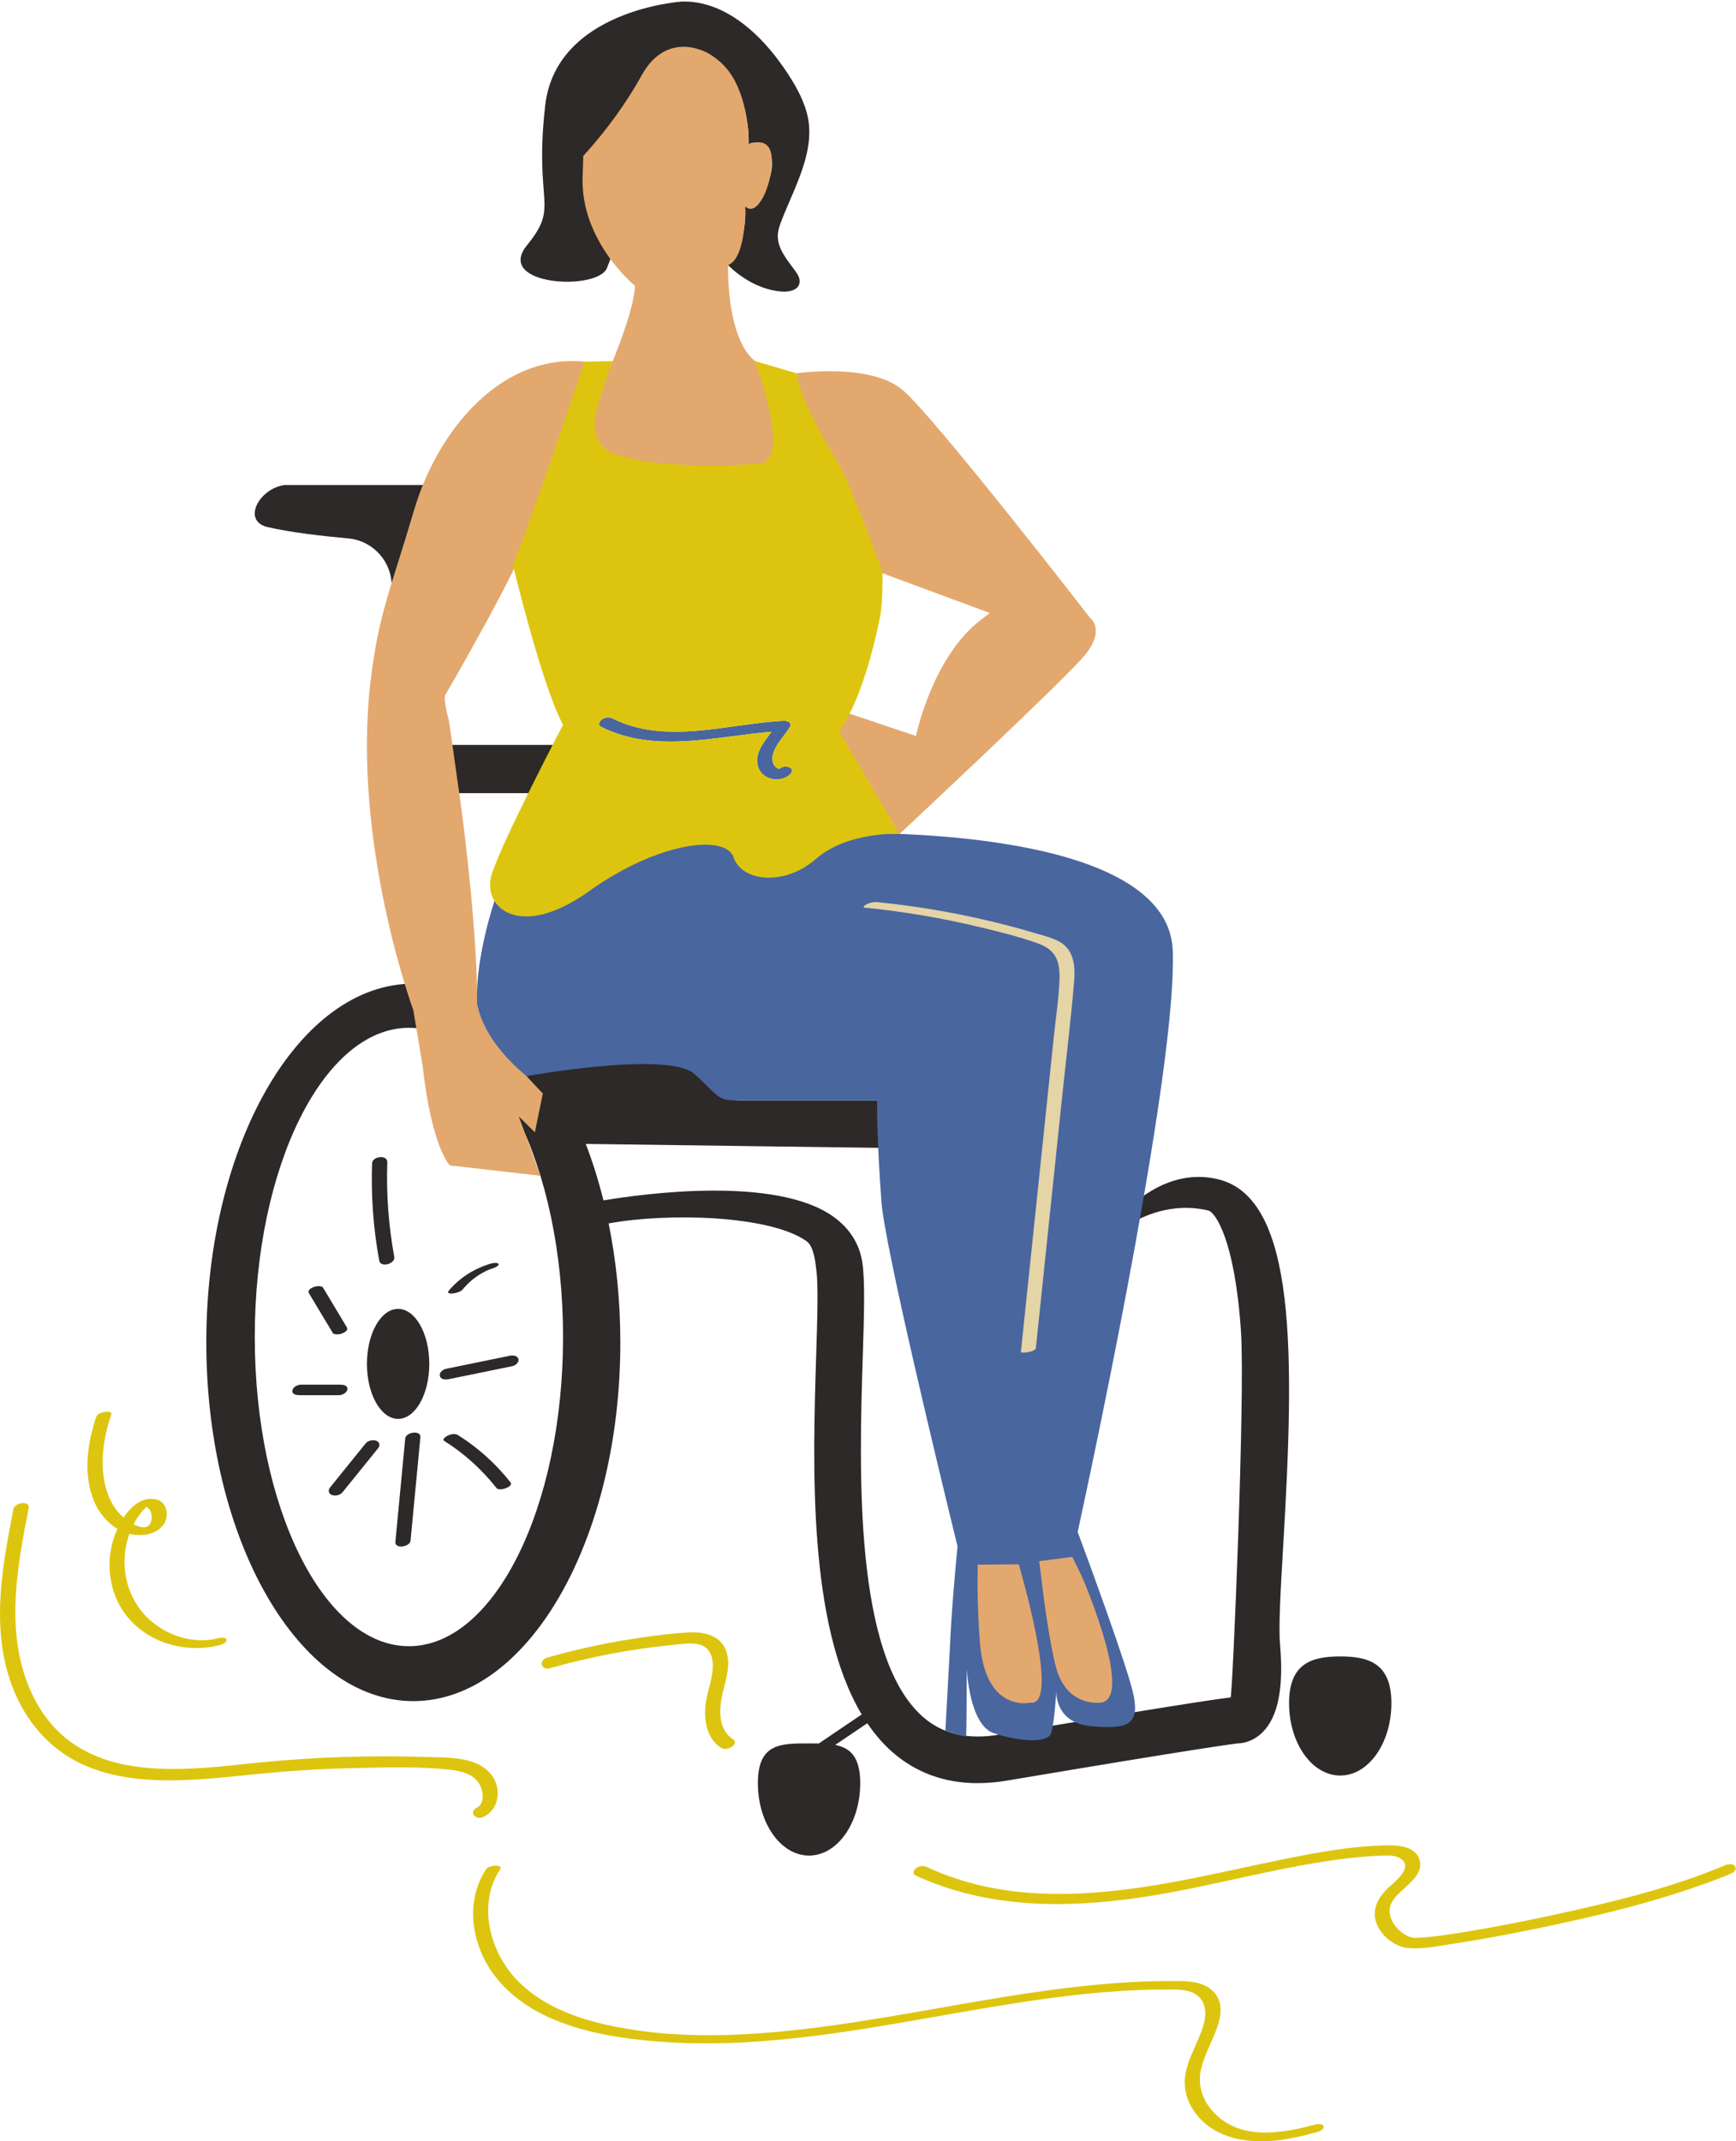
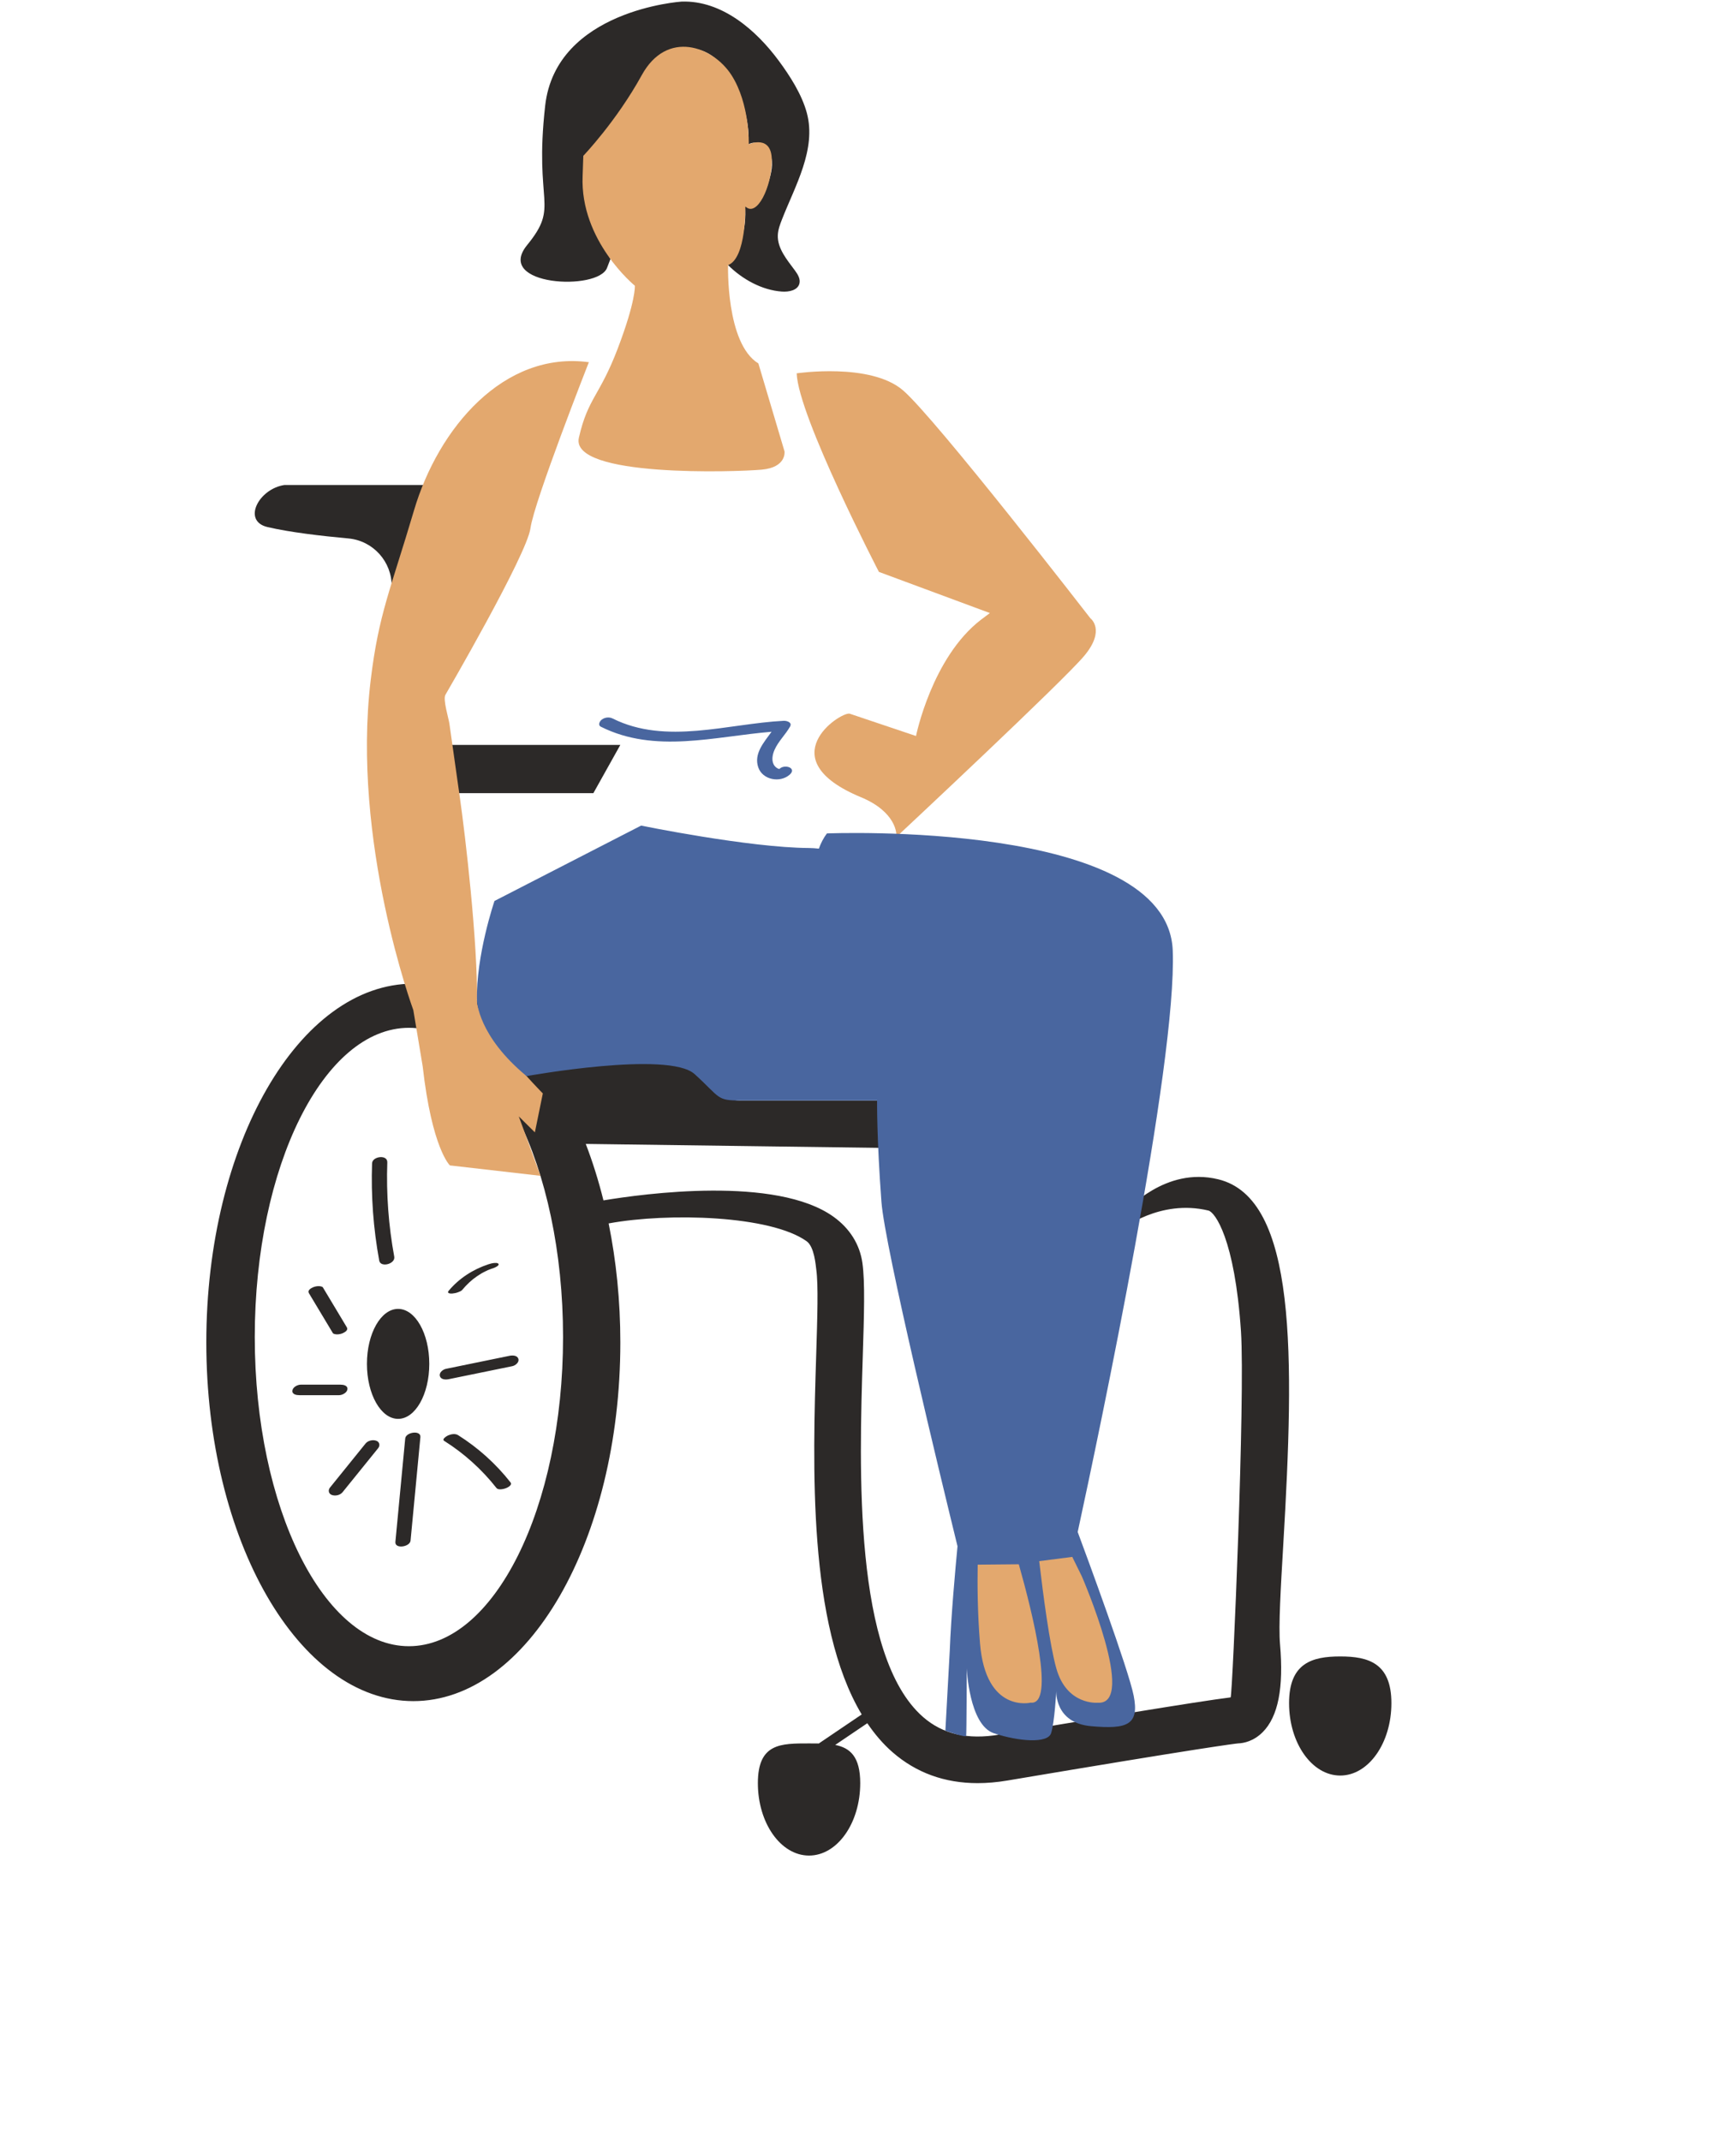
<svg xmlns="http://www.w3.org/2000/svg" height="413.5" preserveAspectRatio="xMidYMid meet" version="1.0" viewBox="0.0 -0.3 335.3 413.5" width="335.3" zoomAndPan="magnify">
  <defs>
    <clipPath id="a">
-       <path d="M 0 69 L 335.25 69 L 335.25 413.25 L 0 413.25 Z M 0 69" />
-     </clipPath>
+       </clipPath>
  </defs>
  <g>
    <g id="change1_1">
      <path d="M 88.492 276.879 C 87.934 276.527 87.176 276.664 86.59 276.902 C 86.383 276.984 85.25 277.633 85.789 277.973 C 89.656 280.41 93.078 283.5 95.902 287.094 C 96.461 287.801 99.25 286.816 98.605 285.996 C 95.781 282.402 92.355 279.316 88.492 276.879 Z M 72.656 277.941 C 71.973 277.715 71.07 277.914 70.605 278.488 C 68.316 281.324 66.027 284.16 63.734 286.996 C 63.32 287.508 63.469 288.219 64.121 288.434 C 64.801 288.66 65.707 288.461 66.168 287.887 C 68.461 285.051 70.75 282.215 73.043 279.383 C 73.457 278.867 73.309 278.156 72.656 277.941 Z M 78.266 277.516 C 77.633 284.176 77 290.832 76.367 297.488 C 76.23 298.91 79.176 298.477 79.297 297.238 C 79.93 290.578 80.562 283.926 81.195 277.266 C 81.332 275.844 78.387 276.277 78.266 277.516 Z M 67.102 268.016 C 67.191 267.266 66.312 267.121 65.777 267.121 C 63.211 267.121 60.648 267.121 58.082 267.121 C 57.469 267.121 56.559 267.59 56.477 268.258 C 56.387 269.008 57.266 269.152 57.801 269.152 C 60.367 269.152 62.93 269.152 65.496 269.152 C 66.105 269.152 67.02 268.684 67.102 268.016 Z M 84.961 265.449 C 85.156 266.176 86.105 266.18 86.676 266.062 C 90.766 265.227 94.855 264.387 98.945 263.551 C 99.527 263.43 100.309 262.832 100.125 262.16 C 99.93 261.434 98.98 261.43 98.41 261.547 C 94.32 262.383 90.23 263.223 86.141 264.062 C 85.559 264.18 84.781 264.777 84.961 265.449 Z M 86.645 249.008 C 86.246 249.488 87 249.551 87.34 249.523 C 87.723 249.492 88.109 249.41 88.469 249.273 C 88.738 249.168 89.09 249.047 89.277 248.82 C 89.703 248.305 90.16 247.82 90.648 247.367 C 91.172 246.887 91.574 246.562 92.145 246.176 C 92.418 245.988 92.699 245.809 92.984 245.637 C 92.996 245.633 93.039 245.609 93.074 245.586 C 93.109 245.566 93.23 245.5 93.246 245.492 C 93.395 245.414 93.539 245.336 93.691 245.262 C 93.84 245.188 93.988 245.117 94.141 245.051 C 94.207 245.02 94.277 244.973 94.344 244.957 C 94.336 244.961 94.336 244.961 94.324 244.965 C 94.34 244.957 94.359 244.953 94.371 244.949 C 94.695 244.816 95.027 244.699 95.363 244.59 C 95.566 244.523 96.633 244.07 96.219 243.727 C 96.039 243.582 95.676 243.605 95.473 243.621 C 95.086 243.652 94.715 243.75 94.344 243.871 C 91.383 244.84 88.641 246.602 86.645 249.008 Z M 64.289 257.16 C 64.406 257.355 64.891 257.402 65.07 257.406 C 65.434 257.414 65.871 257.328 66.203 257.18 C 66.652 256.977 67.312 256.586 66.98 256.031 C 65.445 253.469 63.906 250.902 62.367 248.34 C 62.246 248.141 61.766 248.098 61.586 248.094 C 61.219 248.082 60.785 248.172 60.449 248.32 C 60 248.523 59.344 248.914 59.672 249.465 C 61.211 252.031 62.75 254.594 64.289 257.16 Z M 76.145 242.391 C 75.043 236.383 74.594 230.289 74.805 224.184 C 74.859 222.625 71.91 223.004 71.863 224.379 C 71.645 230.672 72.109 236.977 73.246 243.168 C 73.504 244.566 76.41 243.824 76.145 242.391 Z M 108.75 257.918 C 108.75 224.938 95.422 198.203 78.977 198.203 C 62.535 198.203 49.207 224.938 49.207 257.918 C 49.207 290.898 62.535 317.633 78.977 317.633 C 95.422 317.633 108.75 290.898 108.75 257.918 Z M 247.859 297.988 C 247.359 306.453 246.93 313.77 247.23 317.242 C 247.965 325.668 246.871 331.219 243.895 334.219 C 242.102 336.016 240.184 336.363 239.141 336.402 C 238.359 336.48 232.441 337.199 194.523 343.582 C 192.555 343.914 190.648 344.078 188.82 344.078 C 182.449 344.078 176.938 342.074 172.375 338.094 C 170.543 336.496 168.941 334.605 167.516 332.508 C 165.449 333.902 163.383 335.301 161.32 336.699 C 164.207 337.273 166.148 338.973 166.148 344.078 C 166.148 351.805 161.723 358.066 156.262 358.066 C 150.805 358.066 146.379 351.805 146.379 344.078 C 146.379 336.355 150.805 336.406 156.262 336.406 C 156.91 336.406 157.539 336.406 158.152 336.418 C 160.914 334.547 163.676 332.68 166.434 330.812 C 156.016 313.395 156.973 282.676 157.645 261.344 C 157.871 254.09 158.07 247.824 157.66 244.887 C 157.551 244.105 157.297 240.5 155.809 239.43 C 148.852 234.43 129.133 233.855 117.555 235.98 C 119.012 243.176 119.816 250.902 119.816 258.957 C 119.816 297.219 101.914 328.238 79.832 328.238 C 57.75 328.238 39.848 297.219 39.848 258.957 C 39.848 220.695 57.75 189.676 79.832 189.676 C 80.305 189.676 80.777 189.711 81.246 189.738 C 79.727 183.027 76.758 169.941 75.922 166.617 C 75.188 163.676 75.406 133.668 75.652 112.984 C 75.707 108.176 72.066 104.125 67.281 103.688 C 62.062 103.215 55.957 102.496 51.668 101.492 C 46.738 100.336 49.93 94.121 54.938 93.367 L 83.676 93.367 L 82.914 143.562 L 119.816 143.562 L 114.609 152.879 L 82.914 152.879 L 82.914 143.562 L 82.215 189.809 C 90.609 190.664 98.301 196.008 104.516 204.473 C 111.039 203.93 131.098 202.594 134.301 206.422 C 139.613 212.758 143.074 212.246 143.074 212.246 L 171.047 212.246 L 173.684 221.441 L 113.137 220.625 C 114.453 224.055 115.602 227.703 116.555 231.531 C 124.289 230.242 149.922 226.738 161 234.699 C 164.145 236.961 166.07 240.051 166.574 243.641 C 167.09 247.344 166.891 253.645 166.641 261.625 C 165.957 283.289 164.816 319.547 178.293 331.312 C 182.09 334.625 186.91 335.734 193.027 334.707 C 207.738 332.23 231.762 328.23 237.695 327.516 C 238.07 326.66 240.527 269.434 239.684 256.785 C 238.484 238.859 234.629 233.793 233.406 233.496 C 223.992 231.219 216.617 237.176 216.586 237.176 L 217.16 233.543 C 217.789 233.551 224.953 224.953 235.289 227.457 C 250.543 231.152 250.008 261.586 247.859 297.988 Z M 258.859 319.609 C 253.398 319.609 248.977 320.902 248.977 328.629 C 248.977 336.352 253.398 342.613 258.859 342.613 C 264.316 342.613 268.742 336.352 268.742 328.629 C 268.742 320.902 264.316 319.609 258.859 319.609 Z M 76.891 252.488 C 73.566 252.488 70.871 257.242 70.871 263.105 C 70.871 268.973 73.566 273.727 76.891 273.727 C 80.219 273.727 82.914 268.973 82.914 263.105 C 82.914 257.242 80.219 252.488 76.891 252.488 Z M 101.812 47.031 C 108.16 39.246 103.121 39.414 105.297 20.109 C 107.383 1.605 131.637 0.008 131.637 0.008 C 139.445 -0.266 146.09 5.562 150.445 11.477 C 152.613 14.414 154.879 17.961 155.836 21.512 C 157.73 28.535 153.539 35.668 151.059 42.02 C 150.676 43.004 150.285 44.012 150.234 45.07 C 150.113 47.676 152.012 49.867 153.559 51.969 C 154.102 52.707 154.637 53.598 154.398 54.484 C 154.051 55.785 152.355 56.109 151.012 56.012 C 147.152 55.738 143.367 53.629 140.621 50.898 C 143.051 47.535 144.258 43.695 143.883 39.566 C 145.059 39.719 146.219 39.047 146.957 38.117 C 147.691 37.191 148.078 36.039 148.43 34.906 C 148.961 33.176 149.434 31.289 148.82 29.586 C 148.211 27.879 146.051 26.633 144.523 27.605 C 145.258 20.801 139.695 6.047 130.617 9.68 C 124.562 12.105 122.402 19.977 120.191 25.445 C 118.184 30.422 112.992 31.793 112.992 31.793 C 112.055 38.461 117.902 49.73 117.902 49.73 L 117.258 51.402 C 115.594 55.98 95.379 54.914 101.812 47.031" fill="#2c2928" />
    </g>
    <g id="change2_1">
      <path d="M 210.75 304.68 L 206.461 294.727 L 198.566 294.727 L 199.938 304.68 L 195.871 293.27 L 185.816 293.27 L 186.484 304.711 C 186.484 304.711 183.273 325.941 193.914 330.082 C 193.914 330.082 200.672 330.328 201.852 327.176 C 202.254 326.102 202.145 323.539 201.824 320.496 C 203.148 324.055 205.324 327.191 208.887 328.574 C 209.957 331.609 215.219 331.172 216.18 327.391 C 217.012 324.129 213.34 307.363 210.75 304.68 Z M 209.391 126.391 C 213.637 121.336 210.602 119.109 210.602 119.109 C 210.602 119.109 180.691 80.469 174.398 75.074 C 168.105 69.68 153.875 71.801 153.875 71.801 C 154.172 80.102 169.758 110.152 169.758 110.152 L 191.191 118.098 L 189.492 119.371 C 179.988 126.652 176.922 141.844 176.922 141.844 L 164.102 137.531 C 162.285 137.148 148.535 146.297 166.289 153.668 C 173.051 156.473 173.301 160.758 173.078 161.395 C 174.809 159.777 205.266 131.301 209.391 126.391 Z M 146.477 69.891 C 140.172 66.035 140.621 50.898 140.621 50.898 C 144.18 49.562 143.957 39.562 143.957 39.562 C 146.18 41.785 149.07 35.781 149.07 30.672 C 149.07 25.559 144.625 27.559 144.625 27.559 C 144.625 27.559 144.848 19.777 141.289 14.219 C 137.734 8.664 128.84 5.328 123.949 14.219 C 119.062 23.109 112.664 29.793 112.664 29.793 L 112.531 33.684 C 112 46.242 122.621 54.883 122.621 54.883 C 122.621 54.883 122.844 57.754 119.312 67.02 C 115.781 76.285 113.574 76.508 111.809 84.23 C 110.047 91.953 142.258 90.848 147.113 90.406 C 151.969 89.969 151.527 86.879 151.527 86.879 Z M 173.078 161.395 C 173.027 161.441 172.992 161.473 172.992 161.473 C 173.023 161.504 173.055 161.469 173.078 161.395 Z M 103.309 218.391 L 100.203 215.312 L 104.387 226.785 L 86.895 224.777 C 86.895 224.777 83.438 221.582 81.637 205.629 L 79.832 194.785 C 79.832 194.785 67.828 162.238 71.605 130.996 C 73.148 118.227 75.418 113.641 79.973 98.234 C 84.656 82.387 97.293 67.441 113.734 69.652 C 113.734 69.652 103.148 96.574 102.457 101.715 C 101.766 106.852 86.027 133.895 86.027 133.895 C 85.516 134.777 86.66 138.48 86.797 139.441 C 87.457 144.18 88.129 148.914 88.809 153.652 C 89.879 161.07 92.281 181.777 92.129 193.016 C 92.305 198.203 104.844 210.875 104.844 210.875 L 103.309 218.391" fill="#e3a86e" />
    </g>
    <g id="change3_1">
      <path d="M 116.25 138.66 C 116.84 138.23 117.672 138.137 118.32 138.461 C 128.637 143.621 140.547 139.461 151.367 138.91 C 151.945 138.883 153.066 139.195 152.594 140.027 C 151.703 141.598 150.309 142.883 149.586 144.543 C 149.223 145.379 148.992 146.457 149.422 147.32 C 149.559 147.602 149.789 147.844 150.051 148.016 C 150.191 148.113 150.348 148.18 150.512 148.223 C 150.543 148.195 150.57 148.176 150.613 148.137 C 151.648 147.238 153.984 148.051 152.5 149.332 C 150.645 150.941 147.289 150.324 146.457 147.906 C 145.555 145.277 147.527 143.094 149.02 141.027 C 137.988 141.934 126.516 145.285 116.066 140.059 C 115.406 139.727 115.84 138.965 116.25 138.66 Z M 211.996 328.547 C 211.996 328.547 206.031 329.094 204.02 321.906 C 202.734 317.332 201.473 307.652 200.719 301.207 L 207.102 300.383 L 208.957 304.152 C 208.957 304.152 219.793 329.109 211.996 328.547 Z M 199.07 328.535 C 199.07 328.535 190.402 330.633 189.285 317.105 C 188.809 311.312 188.766 305.828 188.836 301.883 L 196.777 301.809 C 199.48 311.371 203.855 329.062 199.07 328.535 Z M 208.152 295.574 C 212.312 276.363 227.363 205.074 226.508 183.258 C 225.516 157.957 159.715 160.66 159.715 160.66 C 159.07 161.52 158.555 162.504 158.16 163.598 C 157.48 163.527 156.836 163.48 156.262 163.477 C 144.66 163.414 123.824 159.148 123.824 159.148 L 95.508 173.703 C 95.508 173.703 91.891 184.297 92.129 193.016 C 92.129 193.016 92.305 199.766 101.707 207.531 C 101.707 207.531 129.129 202.562 134.168 207.148 C 139.211 211.734 138.328 212.246 143.074 212.246 C 147.82 212.246 169.406 212.246 169.406 212.246 C 169.406 212.246 169.312 219.285 170.246 231.82 C 170.898 240.543 181.742 285.289 184.938 298.332 C 184.523 302.664 183.695 311.812 183.441 318.504 L 182.594 333.953 C 182.594 333.953 186.52 335.336 186.609 334.949 C 186.691 334.566 186.723 321.906 186.723 321.906 C 186.723 321.906 187.168 332.867 191.965 334.445 C 196.762 336.027 202.34 336.465 203.008 334.445 C 203.68 332.434 204.02 326.27 204.02 326.27 C 204.02 326.27 203.625 332.438 210.707 333.074 C 217.789 333.711 220.078 332.816 218.961 327.168 C 217.965 322.113 209.852 300.141 208.152 295.574" fill="#49669f" />
    </g>
    <g id="change4_1">
-       <path d="M 167.051 174.992 C 166.391 174.926 167.242 174.402 167.426 174.316 C 168.035 174.031 168.773 173.859 169.445 173.926 C 178.035 174.797 186.555 176.32 194.906 178.508 C 196.762 178.996 198.609 179.516 200.445 180.066 C 201.855 180.488 203.355 180.855 204.645 181.582 C 207.492 183.188 207.707 186.418 207.457 189.348 C 206.781 197.215 205.82 205.066 205 212.918 C 203.359 228.625 201.715 244.332 200.074 260.039 C 199.988 260.855 197.148 261.094 197.176 260.816 C 198.094 252.055 199.008 243.289 199.926 234.527 C 200.727 226.84 201.531 219.152 202.336 211.465 C 202.738 207.578 203.148 203.691 203.551 199.805 C 203.93 196.211 204.492 192.59 204.633 188.977 C 204.691 187.504 204.609 185.941 203.934 184.602 C 203.176 183.102 201.75 182.344 200.227 181.812 C 196.656 180.562 192.93 179.641 189.254 178.758 C 181.945 176.996 174.523 175.75 167.051 174.992" fill="#e4d4a6" />
-     </g>
+       </g>
    <g clip-path="url(#a)" id="change5_1">
-       <path d="M 255.641 410.363 C 255.805 410.965 254.812 411.363 254.387 411.48 C 252.523 411.984 250.645 412.441 248.742 412.781 C 242.25 413.938 234.516 413.254 230.52 407.273 C 228.91 404.867 228.43 402.121 229.164 399.32 C 229.906 396.492 231.438 393.957 232.332 391.184 C 233.168 388.605 233.074 385.656 230.176 384.473 C 228.617 383.84 226.812 383.938 225.164 383.938 C 223.168 383.941 221.176 383.988 219.184 384.074 C 211.461 384.414 203.773 385.387 196.141 386.57 C 180.84 388.941 165.668 392.258 150.23 393.664 C 142.613 394.359 134.941 394.602 127.312 394 C 120.441 393.457 113.438 392.426 107.039 389.758 C 101.168 387.305 95.922 383.277 93.211 377.398 C 90.762 372.086 90.57 365.695 93.883 360.703 C 94.414 359.902 97.316 359.66 96.582 360.77 C 92.781 366.492 94.055 374.176 97.805 379.598 C 101.93 385.562 108.926 388.746 115.77 390.426 C 130.062 393.934 145.301 392.949 159.742 391.016 C 174.59 389.023 189.242 385.801 204.098 383.875 C 211.531 382.914 219.02 382.277 226.52 382.289 C 229.301 382.293 232.703 382.285 234.641 384.641 C 236.203 386.535 235.871 388.973 235.125 391.137 C 234.18 393.887 232.652 396.438 231.98 399.285 C 231.293 402.195 232.133 405.02 234.07 407.266 C 239.18 413.172 247.301 411.836 253.996 410.02 C 254.395 409.914 255.48 409.762 255.641 410.363 Z M 334.406 361.52 C 333.242 362.012 332.066 362.477 330.883 362.918 C 319.656 367.102 307.887 369.891 296.164 372.297 C 291.07 373.34 285.957 374.297 280.816 375.074 C 278.012 375.496 274.949 376.16 272.094 375.938 C 269.754 375.758 267.457 374.113 266.312 372.102 C 264.691 369.262 265.754 366.641 267.926 364.496 C 269.152 363.281 273.301 360.32 270.395 358.578 C 269.172 357.844 267.398 358.066 266.035 358.121 C 264.523 358.184 263.016 358.305 261.508 358.465 C 247.602 359.941 234.113 364.117 220.285 366.16 C 205.633 368.32 190.441 368.234 176.777 361.883 C 176.102 361.57 176.562 360.773 176.961 360.484 C 177.559 360.043 178.367 359.977 179.027 360.285 C 180.734 361.078 182.488 361.773 184.27 362.379 C 198.223 367.113 213.277 365.676 227.492 363.016 C 234.418 361.719 241.277 360.113 248.184 358.719 C 254.367 357.469 260.641 356.312 266.965 356.117 C 269.445 356.043 273.336 355.961 274.203 358.961 C 274.93 361.477 272.219 363.438 270.656 364.922 C 269.637 365.898 268.52 366.984 268.406 368.477 C 268.301 369.984 269.137 371.43 270.195 372.438 C 270.957 373.164 271.957 373.773 273.004 373.949 C 273.062 373.961 273.195 373.965 273.293 373.965 C 273.512 373.965 273.727 373.957 273.945 373.941 C 277.387 373.766 280.828 373.16 284.227 372.598 C 289.543 371.715 294.836 370.668 300.105 369.52 C 311.258 367.086 322.613 364.398 333.16 359.953 C 333.691 359.73 334.703 359.539 335.113 360.117 C 335.516 360.68 334.918 361.305 334.406 361.52 Z M 92.617 344.281 C 91.488 342.293 88.98 341.723 86.883 341.488 C 81.133 340.848 75.172 341.027 69.395 341.141 C 64.055 341.242 58.723 341.52 53.406 341.973 C 48.906 342.355 44.422 342.91 39.914 343.242 C 31.797 343.836 23.043 343.867 15.547 340.262 C 7.762 336.52 2.918 329.246 1.02 320.961 C -1.242 311.09 0.699 300.914 2.598 291.156 C 2.859 289.812 5.828 289.477 5.543 290.957 C 3.387 302.027 1.145 313.812 5.277 324.711 C 6.832 328.82 9.312 332.645 12.754 335.422 C 16.031 338.062 19.961 339.695 24.074 340.508 C 32.598 342.188 41.414 340.969 49.961 340.109 C 60.793 339.023 71.688 338.676 82.566 339.031 C 86.578 339.164 92.047 338.902 94.855 342.391 C 96.938 344.977 96.5 349.035 93.438 350.59 C 91.945 351.348 90.375 349.691 92.133 348.797 C 93.688 348.008 93.324 345.52 92.617 344.281 Z M 116.25 138.66 C 116.84 138.23 117.672 138.137 118.32 138.461 C 128.637 143.621 140.547 139.461 151.367 138.91 C 151.945 138.883 153.066 139.195 152.594 140.027 C 151.703 141.598 150.309 142.883 149.586 144.543 C 149.223 145.379 148.992 146.457 149.422 147.32 C 149.559 147.602 149.789 147.844 150.051 148.016 C 150.191 148.113 150.348 148.18 150.512 148.223 C 150.543 148.195 150.57 148.176 150.613 148.137 C 151.648 147.238 153.984 148.051 152.5 149.332 C 150.645 150.941 147.289 150.324 146.457 147.906 C 145.555 145.277 147.527 143.094 149.02 141.027 C 137.988 141.934 126.516 145.285 116.066 140.059 C 115.406 139.727 115.84 138.965 116.25 138.66 Z M 113.734 171.844 C 127.148 162.262 140.18 160.73 141.715 165.328 C 143.246 169.93 151.469 170.945 157.602 165.582 C 163.734 160.215 173.719 160.75 173.719 160.75 L 162.047 140.926 C 162.047 140.926 166.535 135.762 169.961 118.953 C 170.598 115.82 170.426 110.039 170.426 110.039 C 170.426 110.039 164.188 92.871 161.797 88.961 C 158.715 83.918 154.344 76.098 153.875 71.801 L 145.832 69.434 C 145.832 69.434 152.98 88.578 146.824 89.207 C 140.668 89.84 123.824 90.223 117.375 86.723 C 117.375 86.723 113.414 84.652 115.449 77.996 C 117.484 71.34 118.34 69.434 118.34 69.434 L 112.891 69.555 C 112.891 69.555 101.184 104.508 99.051 108.723 C 99.051 108.723 104.617 132.027 108.75 139.691 C 108.75 139.691 96.871 162.344 94.957 168.629 C 93.039 174.91 100.324 181.426 113.734 171.844 Z M 136.234 329.266 C 136.492 326.379 137.902 323.59 137.641 320.652 C 137.504 319.113 136.719 317.754 135.156 317.32 C 133.535 316.867 131.672 317.223 130.031 317.379 C 121.988 318.152 114.043 319.676 106.273 321.875 C 104.477 322.383 103.941 320.328 105.723 319.824 C 110.445 318.484 115.23 317.395 120.07 316.566 C 124.203 315.859 128.383 315.281 132.566 314.996 C 135.629 314.785 139.117 315.305 140.27 318.602 C 141.312 321.598 139.891 324.777 139.359 327.719 C 138.859 330.465 138.945 333.91 141.543 335.582 C 142.941 336.477 140.43 337.996 139.316 337.285 C 136.617 335.555 135.965 332.27 136.234 329.266 Z M 26.746 292.496 C 27.133 291.945 27.547 291.461 28.02 290.98 C 28.359 290.633 28.277 290.652 28.68 291.027 C 29.328 291.629 29.434 292.754 29.184 293.559 C 28.703 295.102 27.164 294.781 25.793 294.078 C 26.078 293.531 26.395 293.004 26.746 292.496 Z M 22.668 294.969 C 20.234 300.27 20.711 306.824 24.262 311.523 C 28.426 317.035 35.914 319.094 42.465 317.414 C 42.852 317.316 43.887 316.934 43.734 316.367 C 43.582 315.797 42.465 316 42.109 316.094 C 37.469 317.281 32.363 315.664 28.863 312.496 C 25.23 309.211 23.57 304.238 24.168 299.406 C 24.316 298.223 24.594 297.055 24.992 295.934 C 27.297 296.48 30.059 296.129 31.512 294.25 C 32.758 292.633 32.34 289.773 30.145 289.277 C 27.449 288.672 25.297 290.656 23.875 292.789 C 23.84 292.758 23.801 292.727 23.77 292.695 C 22.238 291.336 21.219 289.559 20.613 287.617 C 19.121 282.836 19.91 277.512 21.504 272.863 C 21.809 271.977 18.93 272.344 18.613 273.262 C 16.863 278.371 16.008 284.578 18.195 289.699 C 19.121 291.871 20.648 293.742 22.668 294.969" fill="#ddc50f" />
-     </g>
+       </g>
  </g>
</svg>